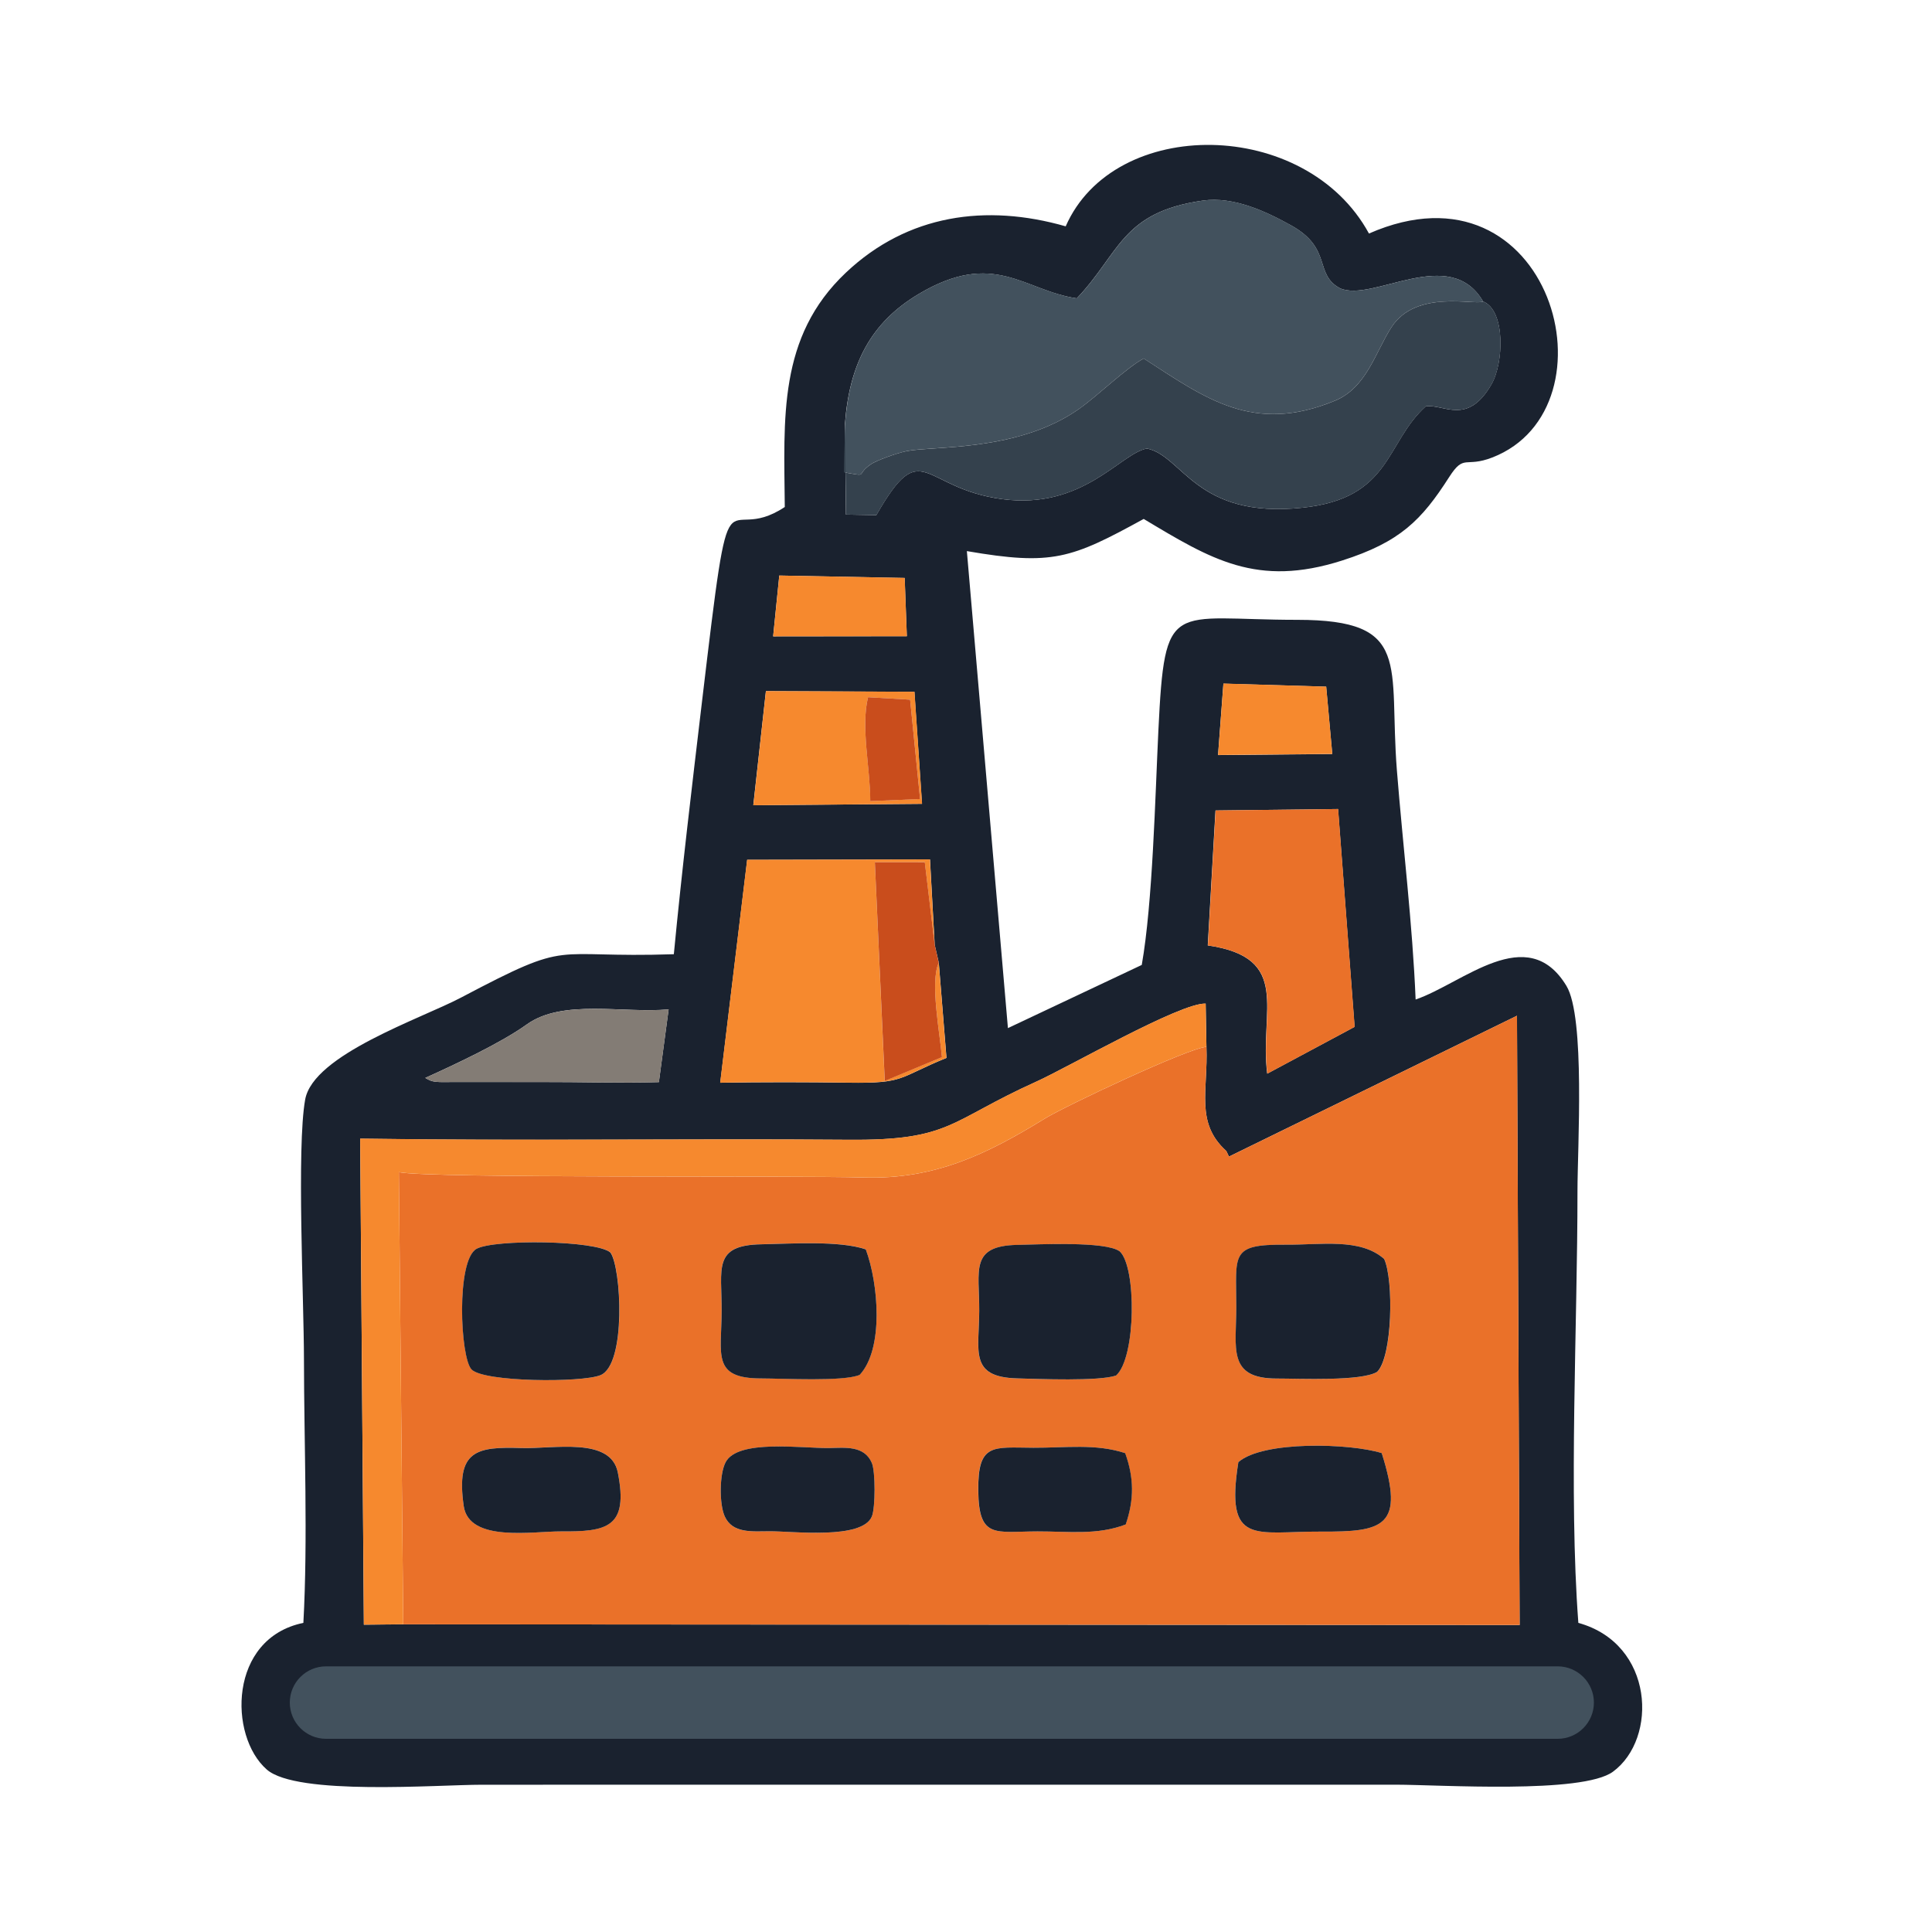
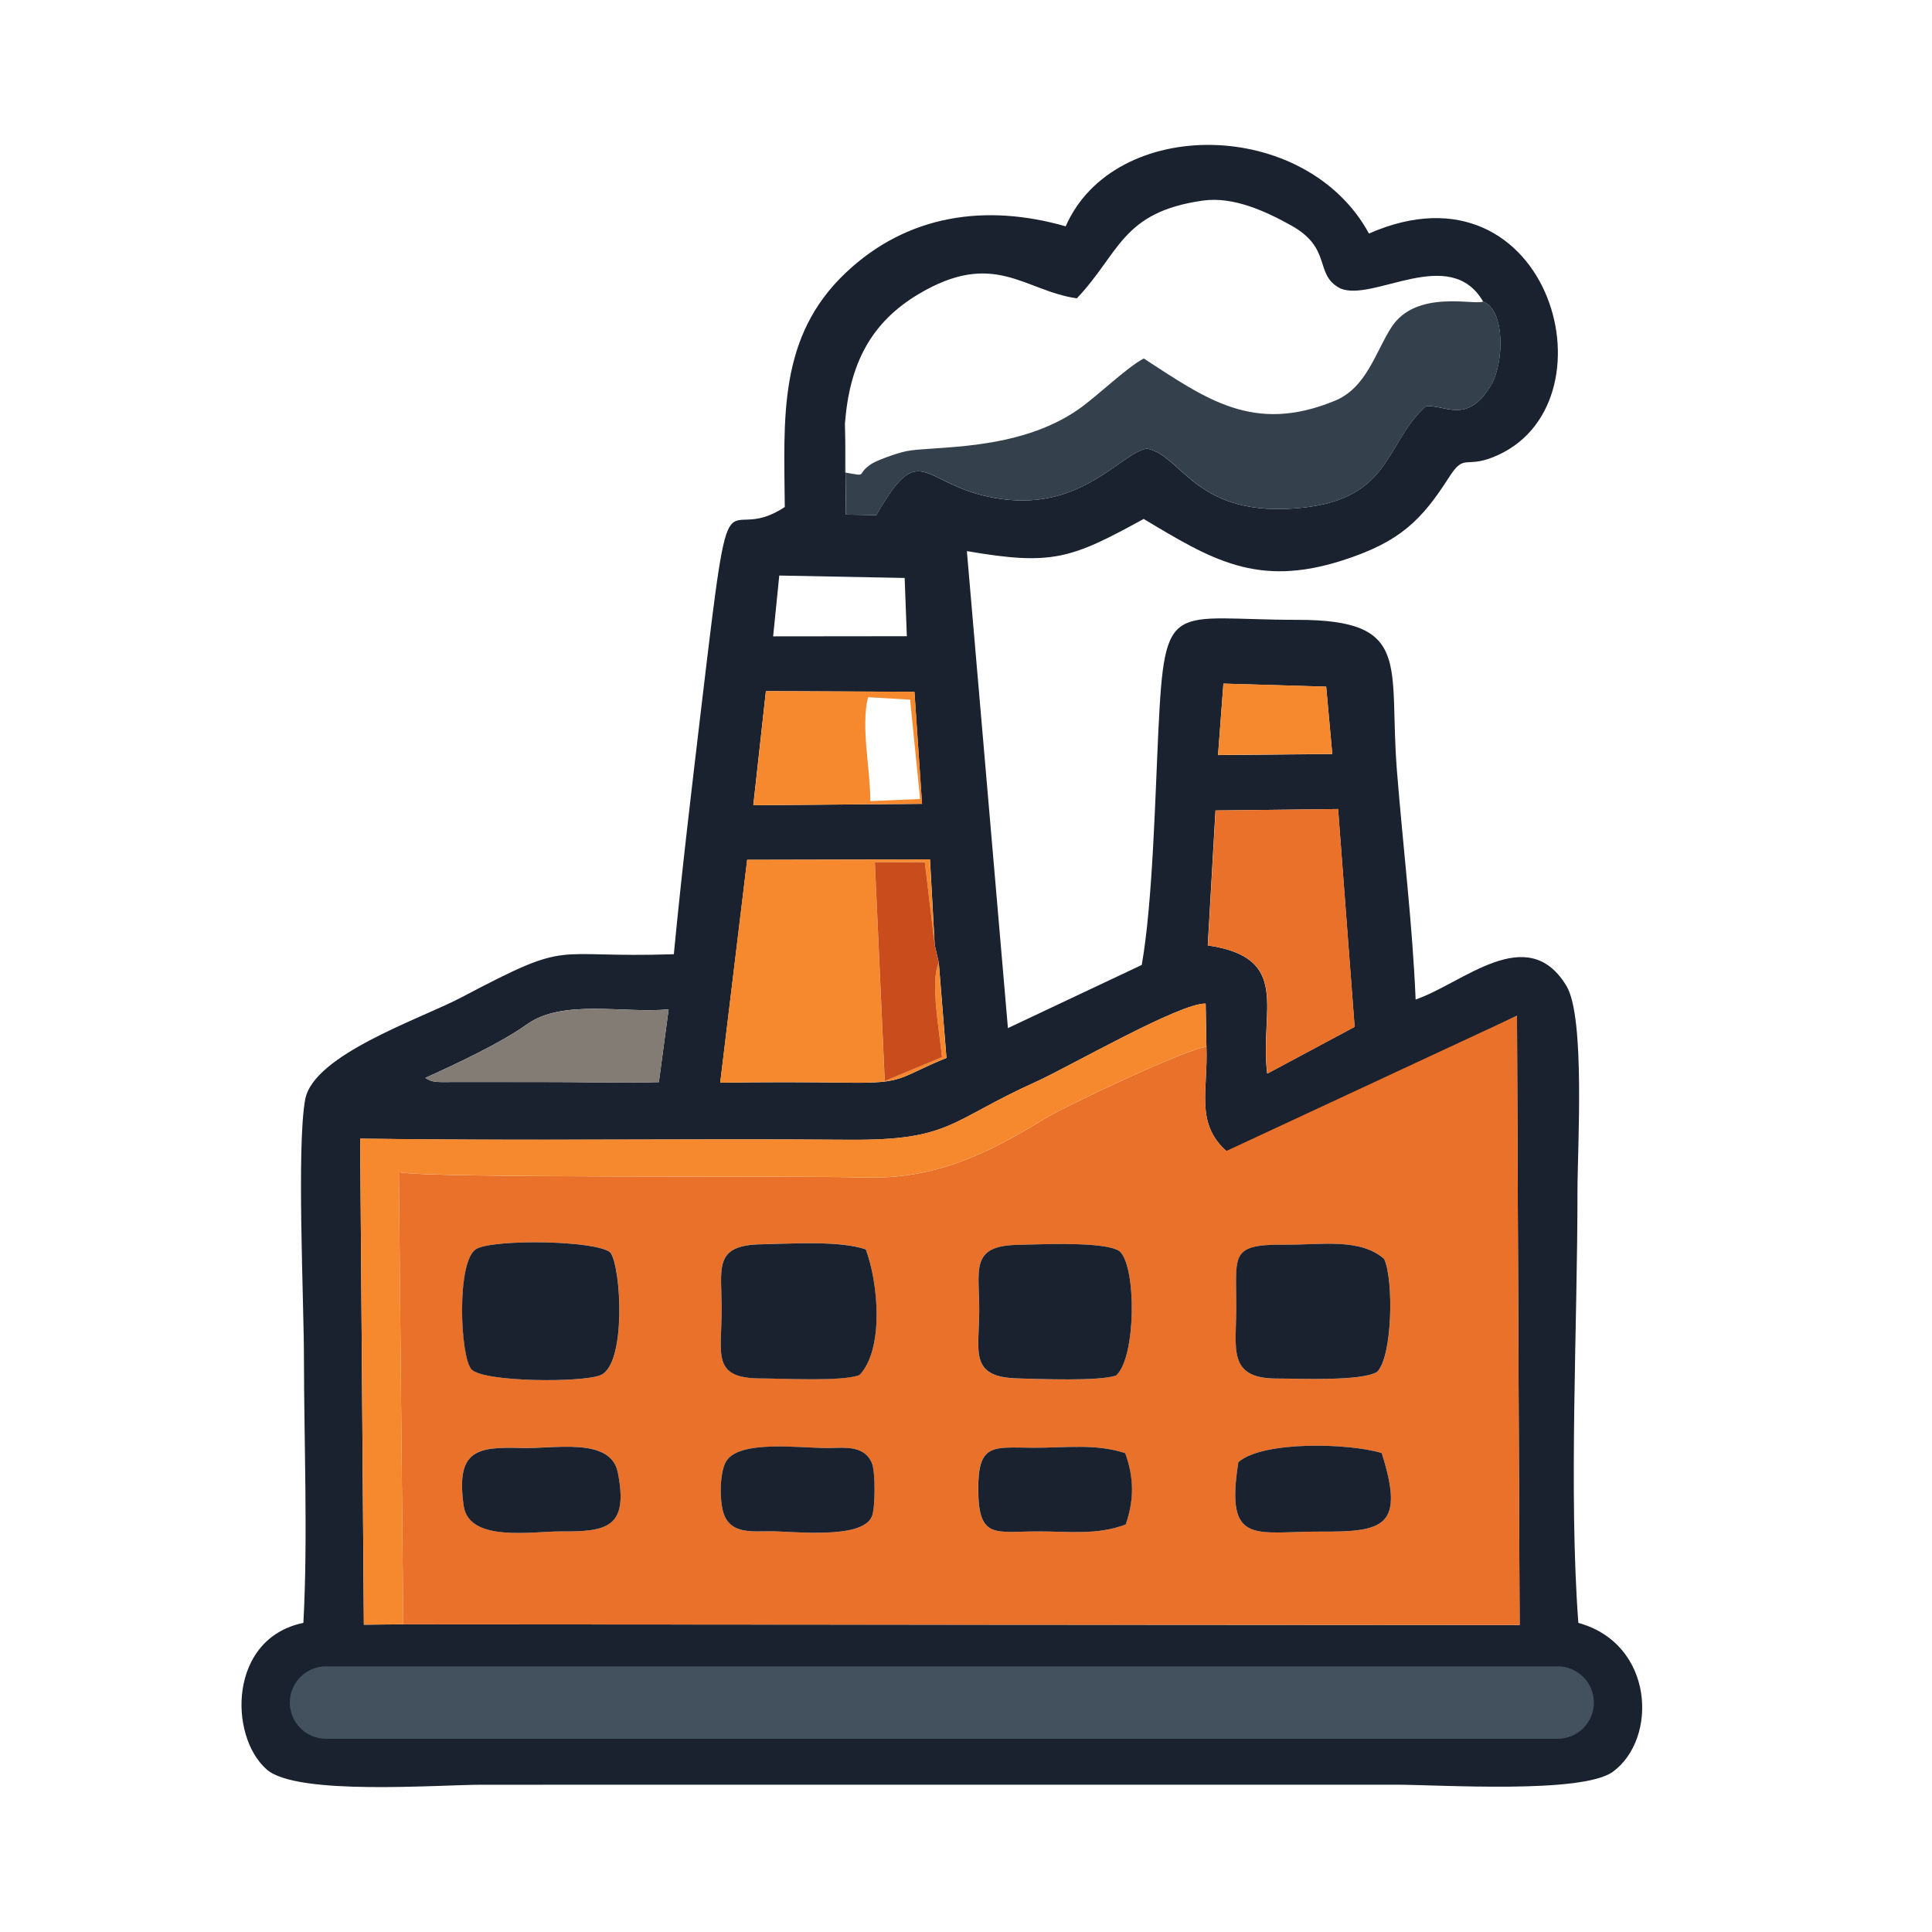
<svg xmlns="http://www.w3.org/2000/svg" width="40" height="40" viewBox="0 0 40 40" fill="none">
  <path fill-rule="evenodd" clip-rule="evenodd" d="M32.801 34.927L32.75 35.772C31.519 36.011 27.539 35.817 26.044 35.813L9.164 35.808C8.594 35.807 8.022 35.799 7.452 35.804C6.798 35.811 6.052 36.068 6.116 35.258C6.167 34.605 6.847 34.823 7.452 34.826L19.276 34.836C21.106 34.815 31.892 34.637 32.801 34.927ZM24.978 21.675C25.014 22.573 24.741 23.248 25.389 23.83L25.444 23.946L31.407 21.03L31.462 33.645L8.348 33.63L7.533 33.638L7.457 23.575C10.815 23.625 14.196 23.571 17.563 23.598C19.694 23.616 19.642 23.212 21.452 22.396C22.118 22.096 24.439 20.756 24.962 20.779L24.978 21.675ZM19.352 19.561L19.437 19.932L19.596 21.903C18.593 22.311 18.747 22.434 17.564 22.416C16.685 22.403 15.79 22.402 14.912 22.417L15.47 17.802L19.255 17.794L19.352 19.561ZM13.641 22.404C12.829 22.428 12.011 22.399 11.203 22.402L9.405 22.402C8.996 22.407 8.957 22.408 8.805 22.317C9.443 22.028 10.368 21.595 10.908 21.209C11.648 20.677 12.908 20.984 13.843 20.898L13.641 22.404ZM25.165 16.78L27.703 16.75L28.045 21.26L26.236 22.229C26.07 20.931 26.758 19.828 25.005 19.574L25.165 16.78ZM15.857 14.309L18.932 14.323L19.089 16.643L15.596 16.672L15.857 14.309ZM25.329 14.154L27.457 14.217L27.583 15.611L25.218 15.633L25.329 14.154ZM16.134 11.916L18.73 11.966L18.775 13.172L16.007 13.175L16.134 11.916ZM17.493 8.78C17.585 7.546 18.022 6.685 19.013 6.092C20.582 5.154 21.202 6.02 22.294 6.177C23.186 5.24 23.217 4.392 24.904 4.153C25.546 4.062 26.227 4.387 26.731 4.667C27.596 5.147 27.197 5.682 27.747 5.97C28.428 6.266 30.016 5.058 30.706 6.242C31.174 6.43 31.132 7.519 30.88 7.955C30.381 8.821 29.898 8.36 29.518 8.413C28.676 9.173 28.812 10.315 26.97 10.511C24.76 10.747 24.493 9.441 23.747 9.286C23.2 9.382 22.427 10.557 20.75 10.334C19.059 10.108 19.107 8.986 18.143 10.665L17.514 10.654L17.493 8.78ZM22.064 4.686C20.415 4.213 18.79 4.439 17.514 5.644C16.102 6.978 16.233 8.659 16.248 10.497C14.928 11.369 15.158 9.273 14.532 14.544C14.328 16.268 14.116 18.029 13.951 19.756C11.336 19.845 11.887 19.418 9.549 20.652C8.722 21.089 6.485 21.833 6.318 22.766C6.14 23.754 6.292 26.922 6.293 28.135C6.295 29.892 6.376 31.869 6.281 33.6C4.731 33.918 4.73 35.942 5.523 36.636C6.147 37.183 9.055 36.951 9.98 36.951L28.898 36.95C29.817 36.951 32.761 37.147 33.395 36.681C34.328 35.995 34.251 34.034 32.678 33.6C32.476 30.912 32.661 27.432 32.66 24.657C32.66 23.762 32.824 21.059 32.431 20.411C31.621 19.074 30.29 20.358 29.309 20.694C29.245 19.136 29.045 17.51 28.921 15.947C28.748 13.755 29.251 12.833 26.86 12.833C24.238 12.833 24.117 12.364 23.983 15.124C23.917 16.492 23.865 18.694 23.639 19.978L20.868 21.286L20.018 11.41C21.787 11.715 22.176 11.568 23.679 10.744C25.077 11.582 26.023 12.166 27.781 11.607C28.991 11.222 29.434 10.766 30.003 9.878C30.318 9.387 30.33 9.691 30.896 9.472C33.548 8.442 32.116 3.18 28.343 4.835C27.034 2.431 23.067 2.397 22.064 4.686Z" fill="#1A222F" />
-   <path fill-rule="evenodd" clip-rule="evenodd" d="M25.639 30.272C26.149 29.825 27.955 29.88 28.607 30.085C29.091 31.61 28.647 31.717 27.349 31.71C25.988 31.703 25.36 32.023 25.639 30.272ZM23.294 30.086C23.478 30.597 23.482 31.047 23.305 31.562C22.716 31.789 22.115 31.704 21.477 31.706C20.605 31.708 20.264 31.867 20.252 30.866C20.241 29.867 20.554 29.97 21.395 29.974C22.051 29.977 22.683 29.884 23.294 30.086ZM18.052 31.394C17.854 31.884 16.409 31.7 15.93 31.703C15.561 31.706 15.166 31.75 15.005 31.395C14.89 31.142 14.893 30.522 15.023 30.274C15.274 29.794 16.6 29.988 17.16 29.98C17.493 29.975 17.892 29.921 18.049 30.288C18.127 30.468 18.125 31.212 18.052 31.394ZM9.601 31.181C9.435 30.024 9.866 29.949 10.795 29.979C11.465 30 12.643 29.743 12.791 30.484C13.019 31.63 12.561 31.712 11.612 31.706C11.039 31.701 9.71 31.939 9.601 31.181ZM28.659 26.066C28.859 26.51 28.83 28.092 28.514 28.403C28.186 28.603 26.906 28.54 26.444 28.542C25.403 28.546 25.598 27.913 25.597 27.057C25.596 25.967 25.462 25.761 26.612 25.771C27.345 25.777 28.161 25.625 28.659 26.066ZM17.924 25.865C18.189 26.575 18.301 27.924 17.799 28.463C17.464 28.608 16.208 28.538 15.763 28.538C14.733 28.539 14.937 28.051 14.941 27.141C14.944 26.264 14.752 25.778 15.762 25.761C16.378 25.75 17.376 25.68 17.924 25.865ZM23.181 25.907C23.532 26.225 23.522 28.108 23.106 28.479C22.748 28.602 21.512 28.551 21.064 28.539C20.06 28.513 20.27 27.979 20.273 27.141C20.277 26.3 20.073 25.794 21.062 25.775C21.504 25.766 22.885 25.695 23.181 25.907ZM12.64 25.931C12.864 26.242 12.971 28.251 12.434 28.471C12.048 28.629 10.02 28.617 9.765 28.352C9.528 28.108 9.442 26.088 9.868 25.855C10.235 25.654 12.342 25.677 12.64 25.931ZM24.978 21.675C24.612 21.692 22.056 22.899 21.634 23.158C20.429 23.899 19.356 24.421 17.89 24.379C16.346 24.335 8.93 24.402 8.258 24.269L8.349 33.63L31.463 33.644L31.408 21.029L25.445 23.946L25.39 23.83C24.742 23.248 25.014 22.573 24.978 21.675Z" fill="#EA7129" />
-   <path fill-rule="evenodd" clip-rule="evenodd" d="M17.495 8.779L17.477 9.779C18.011 9.87 17.692 9.84 18.037 9.607C18.142 9.536 18.551 9.384 18.771 9.339C19.322 9.228 21.08 9.356 22.342 8.465C22.731 8.19 23.33 7.605 23.68 7.422C24.963 8.251 25.948 8.995 27.64 8.295C28.297 8.024 28.48 7.278 28.811 6.771C29.328 5.98 30.545 6.329 30.708 6.242C30.017 5.058 28.43 6.266 27.748 5.97C27.198 5.682 27.597 5.147 26.732 4.666C26.229 4.386 25.547 4.061 24.906 4.152C23.219 4.392 23.188 5.239 22.295 6.177C21.204 6.019 20.584 5.153 19.014 6.091C18.023 6.684 17.587 7.545 17.495 8.779Z" fill="#42515D" />
+   <path fill-rule="evenodd" clip-rule="evenodd" d="M25.639 30.272C26.149 29.825 27.955 29.88 28.607 30.085C29.091 31.61 28.647 31.717 27.349 31.71C25.988 31.703 25.36 32.023 25.639 30.272ZM23.294 30.086C23.478 30.597 23.482 31.047 23.305 31.562C22.716 31.789 22.115 31.704 21.477 31.706C20.605 31.708 20.264 31.867 20.252 30.866C20.241 29.867 20.554 29.97 21.395 29.974C22.051 29.977 22.683 29.884 23.294 30.086ZM18.052 31.394C17.854 31.884 16.409 31.7 15.93 31.703C15.561 31.706 15.166 31.75 15.005 31.395C14.89 31.142 14.893 30.522 15.023 30.274C15.274 29.794 16.6 29.988 17.16 29.98C17.493 29.975 17.892 29.921 18.049 30.288C18.127 30.468 18.125 31.212 18.052 31.394ZM9.601 31.181C9.435 30.024 9.866 29.949 10.795 29.979C11.465 30 12.643 29.743 12.791 30.484C13.019 31.63 12.561 31.712 11.612 31.706C11.039 31.701 9.71 31.939 9.601 31.181ZM28.659 26.066C28.859 26.51 28.83 28.092 28.514 28.403C28.186 28.603 26.906 28.54 26.444 28.542C25.403 28.546 25.598 27.913 25.597 27.057C25.596 25.967 25.462 25.761 26.612 25.771C27.345 25.777 28.161 25.625 28.659 26.066ZM17.924 25.865C18.189 26.575 18.301 27.924 17.799 28.463C17.464 28.608 16.208 28.538 15.763 28.538C14.733 28.539 14.937 28.051 14.941 27.141C14.944 26.264 14.752 25.778 15.762 25.761C16.378 25.75 17.376 25.68 17.924 25.865ZM23.181 25.907C23.532 26.225 23.522 28.108 23.106 28.479C22.748 28.602 21.512 28.551 21.064 28.539C20.06 28.513 20.27 27.979 20.273 27.141C20.277 26.3 20.073 25.794 21.062 25.775C21.504 25.766 22.885 25.695 23.181 25.907ZM12.64 25.931C12.864 26.242 12.971 28.251 12.434 28.471C12.048 28.629 10.02 28.617 9.765 28.352C9.528 28.108 9.442 26.088 9.868 25.855C10.235 25.654 12.342 25.677 12.64 25.931ZM24.978 21.675C24.612 21.692 22.056 22.899 21.634 23.158C20.429 23.899 19.356 24.421 17.89 24.379C16.346 24.335 8.93 24.402 8.258 24.269L8.349 33.63L31.463 33.644L31.408 21.029L25.39 23.83C24.742 23.248 25.014 22.573 24.978 21.675Z" fill="#EA7129" />
  <path fill-rule="evenodd" clip-rule="evenodd" d="M17.495 8.78L17.515 10.654L18.145 10.665C19.109 8.986 19.06 10.108 20.752 10.334C22.428 10.557 23.201 9.382 23.748 9.286C24.495 9.441 24.761 10.747 26.972 10.511C28.814 10.315 28.678 9.173 29.52 8.413C29.9 8.36 30.382 8.821 30.882 7.955C31.134 7.519 31.175 6.43 30.708 6.242C30.545 6.33 29.328 5.981 28.811 6.771C28.48 7.279 28.297 8.024 27.64 8.296C25.948 8.995 24.963 8.252 23.68 7.422C23.33 7.606 22.731 8.19 22.342 8.465C21.08 9.357 19.322 9.229 18.771 9.34C18.551 9.384 18.142 9.537 18.037 9.608C17.692 9.841 18.011 9.87 17.477 9.78L17.495 8.78Z" fill="#34414D" />
  <path fill-rule="evenodd" clip-rule="evenodd" d="M8.349 33.629L8.258 24.268C8.93 24.401 16.345 24.334 17.89 24.378C19.356 24.42 20.429 23.898 21.634 23.157C22.056 22.898 24.612 21.691 24.978 21.674L24.962 20.778C24.44 20.755 22.118 22.095 21.452 22.395C19.642 23.21 19.694 23.614 17.564 23.597C14.197 23.57 10.815 23.623 7.457 23.573L7.534 33.636L8.349 33.629Z" fill="#F6892E" />
  <path fill-rule="evenodd" clip-rule="evenodd" d="M19.436 19.931C19.252 20.324 19.458 21.386 19.501 21.886L18.317 22.378L18.113 17.851L19.146 17.85L19.351 19.56L19.253 17.793L15.468 17.801L14.91 22.416C15.789 22.401 16.684 22.402 17.562 22.415C18.745 22.433 18.591 22.31 19.594 21.902L19.436 19.931Z" fill="#F6892E" />
  <path fill-rule="evenodd" clip-rule="evenodd" d="M25.008 19.574C26.76 19.828 26.073 20.931 26.239 22.229L28.048 21.26L27.705 16.75L25.168 16.78L25.008 19.574Z" fill="#EA7129" />
  <path fill-rule="evenodd" clip-rule="evenodd" d="M12.638 25.932C12.341 25.677 10.234 25.654 9.867 25.855C9.441 26.088 9.527 28.108 9.763 28.353C10.019 28.617 12.047 28.629 12.433 28.471C12.97 28.251 12.863 26.242 12.638 25.932Z" fill="#1A222F" />
  <path fill-rule="evenodd" clip-rule="evenodd" d="M17.925 25.867C17.377 25.681 16.379 25.751 15.763 25.762C14.752 25.779 14.945 26.265 14.941 27.142C14.937 28.052 14.733 28.54 15.763 28.539C16.208 28.539 17.465 28.609 17.799 28.465C18.301 27.926 18.189 26.576 17.925 25.867Z" fill="#1A222F" />
  <path fill-rule="evenodd" clip-rule="evenodd" d="M28.658 26.066C28.16 25.625 27.344 25.777 26.611 25.77C25.461 25.761 25.595 25.966 25.596 27.057C25.597 27.913 25.402 28.545 26.443 28.541C26.905 28.54 28.185 28.602 28.512 28.403C28.828 28.092 28.858 26.509 28.658 26.066Z" fill="#1A222F" />
  <path fill-rule="evenodd" clip-rule="evenodd" d="M23.181 25.907C22.886 25.694 21.505 25.766 21.063 25.774C20.074 25.794 20.278 26.299 20.274 27.14C20.271 27.978 20.061 28.513 21.065 28.538C21.512 28.55 22.749 28.601 23.107 28.479C23.523 28.108 23.532 26.224 23.181 25.907Z" fill="#1A222F" />
  <path fill-rule="evenodd" clip-rule="evenodd" d="M18.019 16.586C18.019 15.903 17.819 15.051 17.972 14.435L18.843 14.486L19.049 16.542L18.019 16.586ZM15.598 16.672L19.091 16.642L18.934 14.322L15.858 14.309L15.598 16.672Z" fill="#F6892E" />
  <path fill-rule="evenodd" clip-rule="evenodd" d="M13.844 20.898C12.909 20.985 11.649 20.678 10.908 21.209C10.368 21.596 9.444 22.029 8.805 22.317C8.958 22.408 8.996 22.407 9.405 22.402L11.203 22.403C12.012 22.399 12.83 22.428 13.642 22.405L13.844 20.898Z" fill="#837C75" />
  <path fill-rule="evenodd" clip-rule="evenodd" d="M9.601 31.181C9.71 31.94 11.039 31.702 11.612 31.706C12.561 31.713 13.019 31.631 12.791 30.485C12.643 29.744 11.465 30.001 10.795 29.98C9.866 29.95 9.435 30.025 9.601 31.181Z" fill="#1A222F" />
  <path fill-rule="evenodd" clip-rule="evenodd" d="M23.296 30.086C22.684 29.884 22.053 29.977 21.397 29.974C20.555 29.97 20.243 29.867 20.254 30.866C20.265 31.867 20.606 31.708 21.479 31.706C22.117 31.704 22.717 31.789 23.307 31.562C23.483 31.047 23.48 30.597 23.296 30.086Z" fill="#1A222F" />
  <path fill-rule="evenodd" clip-rule="evenodd" d="M25.639 30.272C25.361 32.023 25.988 31.703 27.349 31.71C28.647 31.717 29.091 31.61 28.607 30.085C27.955 29.88 26.149 29.825 25.639 30.272Z" fill="#1A222F" />
  <path fill-rule="evenodd" clip-rule="evenodd" d="M18.052 31.394C18.125 31.212 18.127 30.468 18.05 30.288C17.892 29.921 17.493 29.975 17.161 29.98C16.601 29.987 15.274 29.793 15.023 30.274C14.893 30.522 14.89 31.141 15.005 31.395C15.166 31.749 15.561 31.705 15.93 31.703C16.409 31.7 17.854 31.883 18.052 31.394Z" fill="#1A222F" />
  <path fill-rule="evenodd" clip-rule="evenodd" d="M19.436 19.933L19.352 19.561L19.147 17.852L18.113 17.852L18.318 22.38L19.502 21.887C19.458 21.387 19.252 20.325 19.436 19.933Z" fill="#C94D1C" />
-   <path fill-rule="evenodd" clip-rule="evenodd" d="M16.008 13.174L18.776 13.172L18.731 11.965L16.135 11.916L16.008 13.174Z" fill="#F6892E" />
  <path fill-rule="evenodd" clip-rule="evenodd" d="M25.219 15.631L27.584 15.609L27.458 14.216L25.33 14.152L25.219 15.631Z" fill="#F6892E" />
-   <path fill-rule="evenodd" clip-rule="evenodd" d="M18.018 16.587L19.049 16.543L18.843 14.486L17.972 14.435C17.819 15.052 18.018 15.904 18.018 16.587Z" fill="#C94D1C" />
  <path d="M6 35.25C6 34.836 6.336 34.5 6.75 34.5H32.25C32.664 34.5 33 34.836 33 35.25C33 35.664 32.664 36 32.25 36H6.75C6.336 36 6 35.664 6 35.25Z" fill="#42515D" />
</svg>